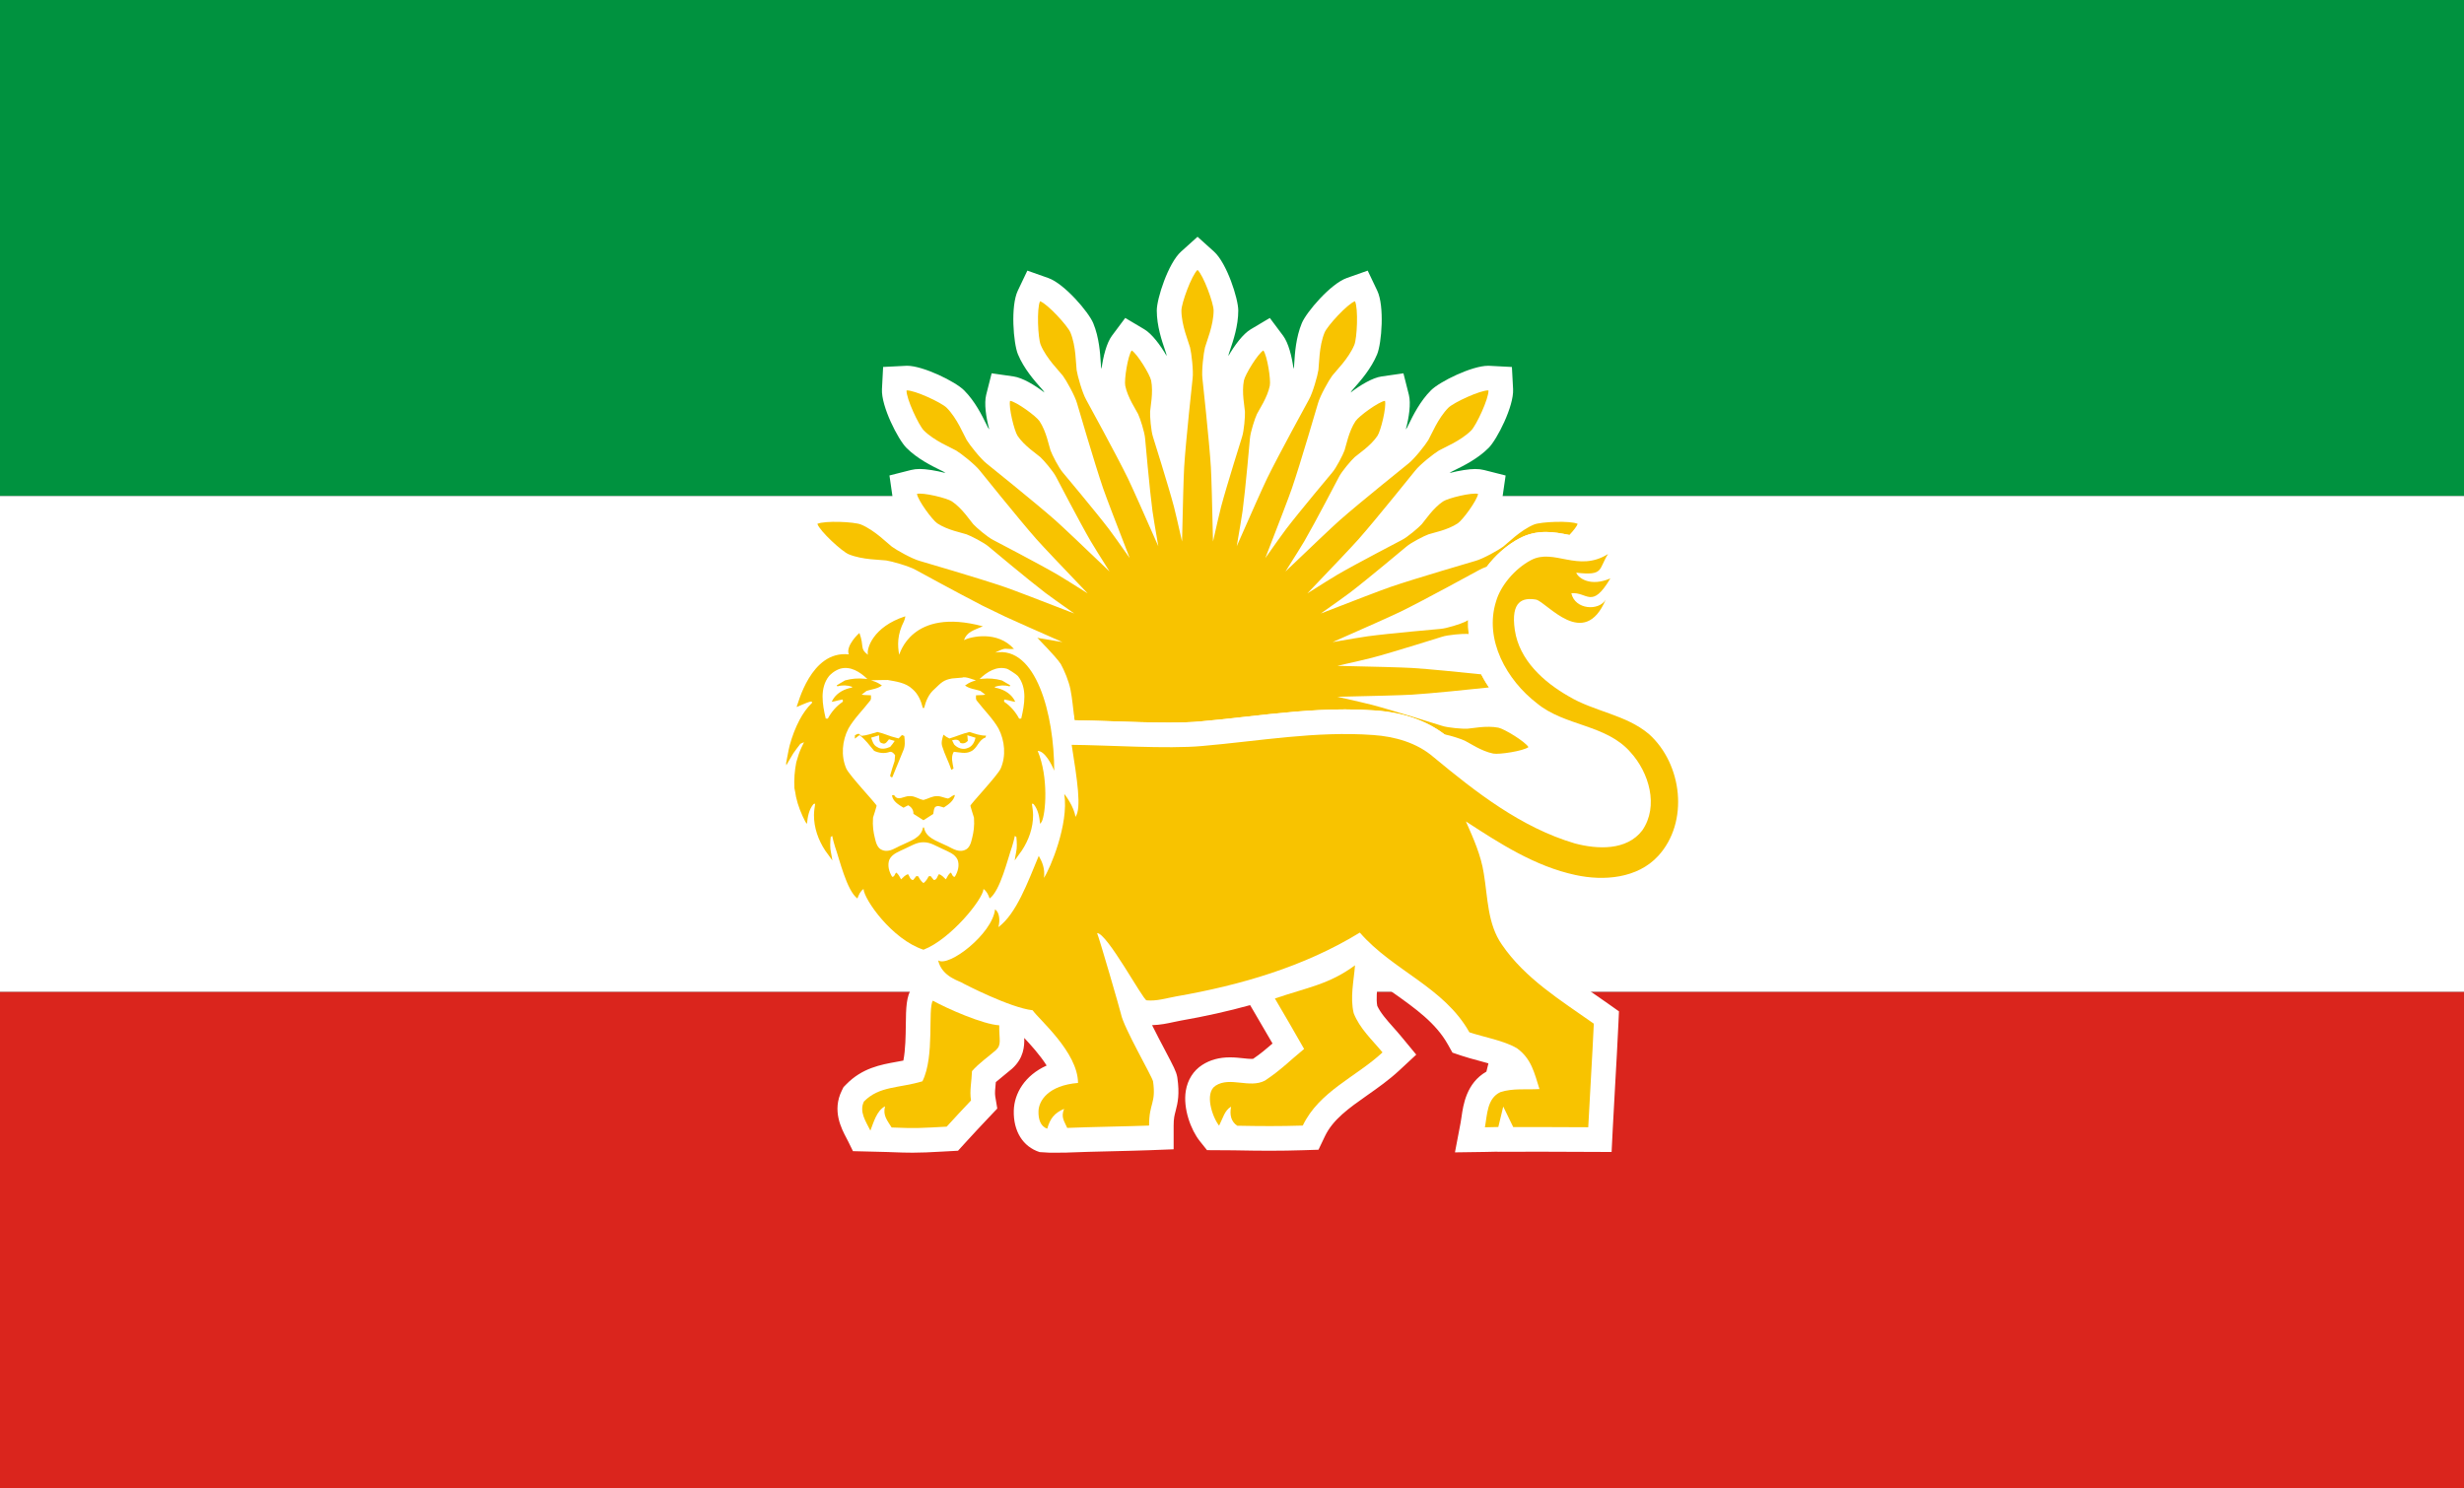
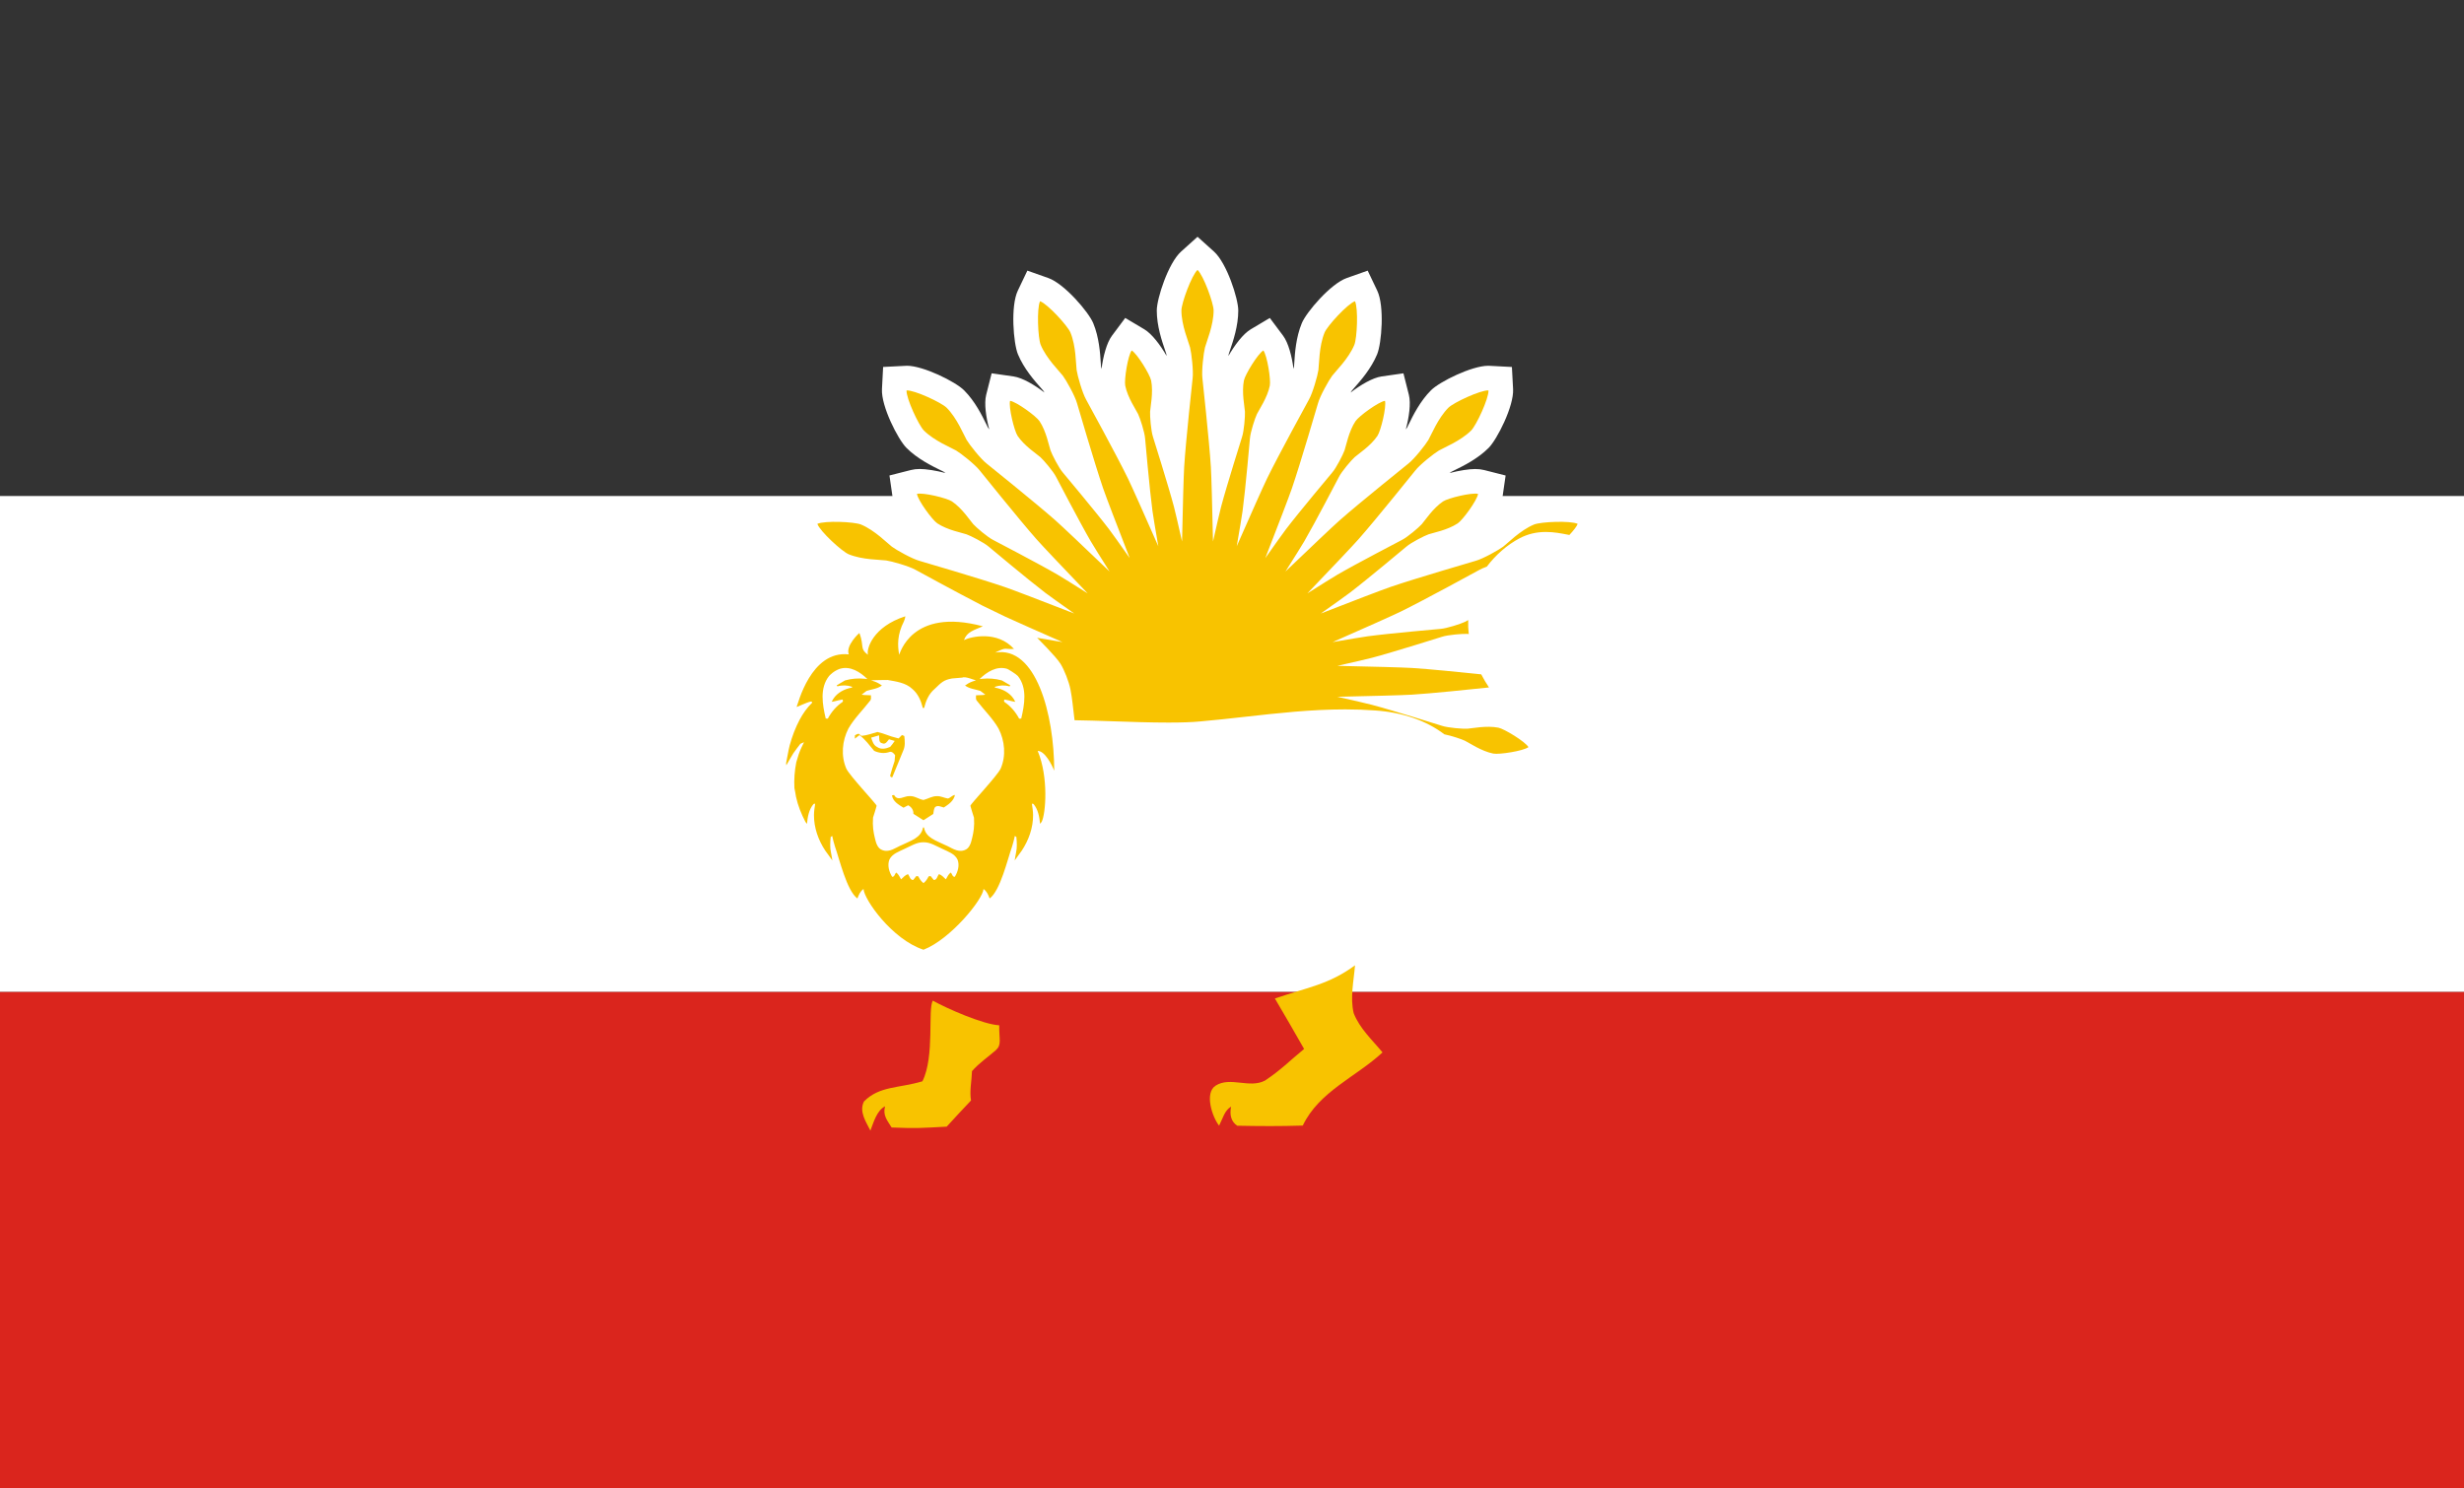
<svg xmlns="http://www.w3.org/2000/svg" version="1.1" id="Layer_1" x="0px" y="0px" width="500px" height="302px" viewBox="0 0 500 302" enable-background="new 0 0 500 302" xml:space="preserve">
  <rect x="0" y="0" width="500" height="302" fill="#333333" stroke="none" />
-   <rect x="0" fill="#00923F" width="500" height="100.667" />
  <rect x="0" y="100.667" fill="#FFFFFF" width="500" height="100.667" />
  <rect x="0" y="201.334" fill="#DA251D" width="499.998" height="100.666" />
  <g id="_x30_TIHPI.tif_1_">
</g>
  <g>
    <g>
      <g>
        <path fill="#F8C300" d="M204.033,125.177c2.605,1.187,6.812,3.054,11.559,5.141c-2.059-0.355-3.825-0.655-5.144-0.871     l4.766,5.298l0.357,2.749c1.107,2.598,1.928,5.553,2.479,8.684c2.213,0.025,4.823,0.111,7.594,0.207     c3.844,0.131,7.818,0.266,11.45,0.266c2.665,0,4.757-0.072,6.396-0.225c3.067-0.266,6.193-0.615,9.218-0.953     c6.583-0.736,13.39-1.498,20.25-1.498c2.098,0,4.146,0.072,6.086,0.217c5.604,0.387,10.323,2.025,14.057,4.846     c1.426,0.283,3.485,0.971,4.162,1.299c0.82,0.395,3.338,2.127,5.751,2.606c1.193,0.236,6.092-0.52,7.146-1.309     c-0.674-1.133-4.907-3.707-6.102-3.947c-2.413-0.479-5.4,0.158-6.312,0.211c-0.911,0.053-3.931-0.182-5.146-0.59     c0,0-10.051-3.166-14.17-4.25c-1.005-0.266-3.633-0.873-7.049-1.641c7.2-0.156,13.295-0.318,15.133-0.432     c3.81-0.233,11.707-1.048,15.634-1.464c-0.568-0.856-1.102-1.74-1.573-2.657c-4.194-0.438-10.709-1.091-14.061-1.297     c-1.838-0.113-7.934-0.275-15.135-0.432c3.416-0.768,6.046-1.375,7.051-1.641c4.119-1.086,14.168-4.252,14.168-4.252     c1.219-0.408,4.236-0.641,5.146-0.588c0.079,0.004,0.19,0.018,0.3,0.03c-0.104-0.937-0.145-1.884-0.115-2.839     c-0.271,0.158-0.511,0.295-0.67,0.371c-0.821,0.396-3.698,1.336-4.979,1.424c0,0-10.495,0.922-14.718,1.496     c-1.029,0.139-3.691,0.584-7.144,1.182c6.594-2.9,12.164-5.383,13.817-6.191c4.671-2.277,15.938-8.453,15.938-8.453     c0.375-0.216,0.921-0.447,1.534-0.674c1.779-2.354,4.114-4.417,6.646-5.751c1.643-0.864,3.393-1.284,5.354-1.284     c1.619,0,3.122,0.293,4.447,0.552c0.104,0.021,0.202,0.038,0.306,0.058c0.836-0.891,1.498-1.728,1.684-2.254     c-1.449-0.691-7.488-0.432-8.858,0.135c-2.771,1.146-5.371,3.82-6.259,4.49c-0.889,0.67-4.104,2.477-5.616,2.887     c0,0-12.334,3.6-17.248,5.289c-1.741,0.6-7.436,2.783-14.146,5.395c2.861-2.018,5.06-3.586,5.886-4.215     c3.392-2.578,11.466-9.348,11.466-9.348c0.967-0.844,3.665-2.215,4.525-2.516c0.859-0.299,3.867-0.855,5.912-2.221     c1.012-0.676,3.938-4.674,4.127-5.98c-1.277-0.324-6.092,0.85-7.104,1.527c-2.045,1.365-3.709,3.93-4.314,4.611     c-0.606,0.68-2.906,2.646-4.057,3.219c0,0-9.343,4.869-13.024,7.014c-0.896,0.523-3.188,1.953-6.146,3.826     c4.98-5.203,9.178-9.629,10.396-11.008c3.443-3.893,11.488-13.91,11.488-13.91c0.957-1.24,3.858-3.52,4.817-4.084     c0.957-0.564,4.421-1.943,6.544-4.064c1.047-1.049,3.598-6.529,3.512-8.135c-1.605-0.084-7.084,2.465-8.135,3.514     c-2.119,2.121-3.5,5.586-4.062,6.543c-0.563,0.959-2.846,3.859-4.086,4.816c0,0-10.016,8.047-13.908,11.488     c-1.38,1.221-5.807,5.418-11.01,10.4c1.873-2.961,3.305-5.252,3.828-6.148c2.145-3.682,7.014-13.025,7.014-13.025     c0.57-1.148,2.539-3.447,3.221-4.055c0.681-0.605,3.245-2.27,4.611-4.314c0.676-1.014,1.85-5.826,1.525-7.104     c-1.307,0.188-5.306,3.115-5.981,4.127c-1.366,2.043-1.921,5.051-2.22,5.912c-0.303,0.861-1.672,3.559-2.516,4.525     c0,0-6.77,8.074-9.349,11.465c-0.631,0.828-2.199,3.027-4.219,5.891c2.613-6.715,4.797-12.412,5.396-14.152     c1.691-4.914,5.289-17.248,5.289-17.248c0.412-1.512,2.22-4.729,2.89-5.615c0.67-0.889,3.342-3.488,4.489-6.26     c0.566-1.371,0.824-7.41,0.134-8.859c-1.517,0.535-5.604,4.988-6.172,6.359c-1.146,2.77-1.097,6.5-1.25,7.6     c-0.154,1.102-1.15,4.654-1.931,6.014c0,0-6.176,11.268-8.455,15.936c-0.807,1.654-3.291,7.227-6.19,13.822     c0.598-3.451,1.043-6.115,1.184-7.146c0.574-4.221,1.494-14.717,1.494-14.717c0.09-1.281,1.027-4.158,1.426-4.979     c0.396-0.82,2.129-3.34,2.609-5.752c0.236-1.193-0.521-6.092-1.312-7.146c-1.133,0.674-3.709,4.908-3.946,6.102     c-0.478,2.412,0.157,5.402,0.211,6.311c0.053,0.912-0.183,3.93-0.59,5.146c0,0-3.164,10.051-4.25,14.17     c-0.266,1.004-0.872,3.635-1.642,7.051c-0.156-7.201-0.317-13.297-0.432-15.137c-0.318-5.186-1.713-17.957-1.713-17.957     c-0.199-1.555,0.237-5.219,0.518-6.295c0.28-1.076,1.752-4.502,1.752-7.5c0-1.484-2.071-7.162-3.266-8.236     c-1.195,1.074-3.269,6.752-3.269,8.236c0,2.998,1.476,6.424,1.754,7.5c0.278,1.076,0.718,4.74,0.518,6.295     c0,0-1.395,12.771-1.712,17.957c-0.113,1.84-0.276,7.932-0.433,15.131c-0.769-3.414-1.376-6.041-1.641-7.045     c-1.086-4.119-4.251-14.17-4.251-14.17c-0.408-1.217-0.642-4.234-0.59-5.146c0.052-0.908,0.688-3.898,0.21-6.311     c-0.238-1.193-2.812-5.428-3.945-6.102c-0.789,1.057-1.547,5.955-1.311,7.146c0.479,2.412,2.215,4.932,2.608,5.752     c0.398,0.82,1.336,3.697,1.424,4.979c0,0,0.924,10.496,1.496,14.717c0.14,1.031,0.584,3.693,1.183,7.145     c-2.9-6.594-5.383-12.164-6.191-13.82c-2.276-4.668-8.455-15.936-8.455-15.936c-0.776-1.359-1.774-4.912-1.93-6.014     c-0.154-1.1-0.104-4.828-1.252-7.6c-0.566-1.371-4.652-5.824-6.17-6.359c-0.691,1.449-0.435,7.488,0.135,8.859     c1.147,2.771,3.82,5.373,4.49,6.258c0.67,0.889,2.477,4.105,2.887,5.617c0,0,3.601,12.334,5.289,17.248     c0.6,1.742,2.781,7.436,5.393,14.146c-2.016-2.861-3.584-5.057-4.213-5.885c-2.578-3.391-9.348-11.465-9.348-11.465     c-0.844-0.969-2.215-3.664-2.516-4.527c-0.301-0.859-0.855-3.867-2.224-5.91c-0.675-1.012-4.674-3.939-5.979-4.127     c-0.324,1.277,0.849,6.09,1.524,7.104c1.366,2.045,3.933,3.709,4.612,4.314c0.68,0.607,2.647,2.906,3.22,4.055     c0,0,4.868,9.344,7.014,13.025c0.523,0.898,1.951,3.186,3.822,6.143c-5.199-4.98-9.625-9.174-11.004-10.395     c-3.893-3.441-13.91-11.488-13.91-11.488c-1.238-0.957-3.52-3.857-4.086-4.816c-0.562-0.957-1.94-4.422-4.062-6.541     c-1.049-1.049-6.529-3.6-8.135-3.516c-0.084,1.605,2.467,7.086,3.516,8.135c2.121,2.121,5.584,3.5,6.541,4.062     c0.959,0.566,3.859,2.846,4.818,4.086c0,0,8.047,10.018,11.485,13.91c1.222,1.379,5.415,5.803,10.396,11.004     c-2.959-1.871-5.247-3.299-6.146-3.822c-3.68-2.146-13.023-7.014-13.023-7.014c-1.148-0.572-3.447-2.539-4.056-3.219     c-0.605-0.682-2.27-3.246-4.313-4.611c-1.013-0.678-5.826-1.852-7.104-1.527c0.188,1.307,3.116,5.305,4.13,5.98     c2.044,1.365,5.05,1.922,5.91,2.221c0.86,0.301,3.56,1.672,4.527,2.516c0,0,8.073,6.768,11.463,9.348     c0.827,0.629,3.023,2.197,5.884,4.213c-6.712-2.611-12.404-4.793-14.146-5.391c-4.912-1.691-17.246-5.291-17.246-5.291     c-1.51-0.41-4.729-2.217-5.617-2.887c-0.885-0.67-3.486-3.344-6.258-4.49c-1.371-0.566-7.41-0.826-8.859-0.135     c0.535,1.518,4.988,5.604,6.361,6.17c2.77,1.148,6.498,1.098,7.598,1.252c1.103,0.154,4.654,1.152,6.015,1.93     c0,0,8.213,4.501,13.52,7.236c0.452,0.123,0.907,0.247,1.369,0.371L204.033,125.177z" />
        <path fill="#FFFFFF" d="M303.633,157.986c-0.597,0-1.116-0.045-1.59-0.139c-2.68-0.533-5.058-1.912-6.479-2.736     c-0.206-0.119-0.377-0.221-0.508-0.289c-0.365-0.162-1.949-0.688-2.929-0.881l-1.125-0.226l-0.915-0.69     c-2.96-2.234-6.791-3.529-11.387-3.846c-1.84-0.137-3.764-0.205-5.742-0.205c-6.578,0-13.241,0.746-19.686,1.467     c-3.087,0.344-6.232,0.695-9.352,0.967c-1.756,0.162-3.998,0.242-6.827,0.242c-3.732,0-7.742-0.137-11.62-0.271     c-2.96-0.102-5.39-0.18-7.48-0.203l-4.146-0.049l-0.721-4.082c-0.507-2.873-1.232-5.428-2.155-7.592l-0.27-0.633l-0.246-1.889     l-5.11-5.682c-1.328-0.593-2.464-1.104-3.385-1.523l-0.418-0.215l-2.744-1.575l-1.262-0.343l-0.47-0.241     c-5.302-2.733-13.294-7.111-13.632-7.296c-0.805-0.437-3.521-1.239-4.314-1.364c-0.152-0.018-0.414-0.03-0.729-0.051     c-1.934-0.122-5.171-0.327-8.078-1.533c-2.226-0.918-7.999-5.829-9.162-9.125l-1.494-4.24l4.058-1.936     c0.882-0.42,2.334-0.903,5.771-0.903c1.474,0,5.119,0.091,7.149,0.93c2.918,1.207,5.355,3.357,6.812,4.642     c0.235,0.208,0.429,0.382,0.571,0.496c0.092,0.066,0.225,0.152,0.386,0.252c-1.542-1.999-3.013-4.476-3.271-6.273l-0.642-4.454     l4.36-1.106c0.555-0.141,1.147-0.209,1.813-0.209c1.219,0,3.262,0.311,5.203,0.818c-0.158-0.114-0.294-0.207-0.396-0.27     c-0.126-0.068-0.361-0.18-0.645-0.319c-1.741-0.853-4.654-2.28-6.882-4.508c-1.707-1.706-5.155-8.447-4.974-11.931l0.235-4.497     l4.839-0.244c3.275,0,9.804,3.196,11.589,4.982c2.228,2.225,3.655,5.14,4.509,6.881c0.14,0.283,0.25,0.519,0.34,0.681     c0.061,0.097,0.15,0.229,0.264,0.384c-0.659-2.435-1.07-5.282-0.624-7.041l1.105-4.358l4.451,0.64     c1.798,0.259,4.273,1.728,6.271,3.269c-0.107-0.174-0.2-0.316-0.272-0.416c-0.089-0.11-0.264-0.303-0.471-0.538     c-1.284-1.456-3.435-3.893-4.642-6.808c-0.923-2.228-1.529-9.775-0.026-12.925l1.936-4.059l4.24,1.496     c3.294,1.161,8.206,6.933,9.128,9.165c1.203,2.903,1.408,6.141,1.53,8.074c0.021,0.315,0.033,0.577,0.055,0.762     c0.02,0.113,0.052,0.27,0.096,0.457c0.323-2.502,1.034-5.291,2.12-6.744l2.693-3.607l3.869,2.302     c1.558,0.927,3.278,3.229,4.536,5.414c-0.032-0.199-0.063-0.366-0.094-0.485c-0.041-0.143-0.129-0.39-0.23-0.688     c-0.628-1.835-1.68-4.905-1.68-8.053c0-2.414,2.329-9.621,4.925-11.954l3.345-3.01l3.345,3.012     c2.592,2.333,4.92,9.539,4.92,11.952c0,3.147-1.05,6.218-1.677,8.053c-0.103,0.299-0.19,0.545-0.241,0.724     c-0.025,0.111-0.056,0.267-0.086,0.455c1.257-2.188,2.98-4.492,4.54-5.419l3.865-2.3l2.694,3.602     c1.085,1.45,1.796,4.236,2.12,6.736c0.047-0.193,0.08-0.357,0.1-0.477c0.018-0.153,0.03-0.415,0.051-0.731     c0.122-1.935,0.327-5.171,1.529-8.076c0.926-2.233,5.838-8,9.127-9.162l4.241-1.497l1.937,4.06     c1.5,3.145,0.896,10.69-0.023,12.921c-1.206,2.912-3.351,5.345-4.631,6.799c-0.21,0.238-0.387,0.433-0.502,0.579     c-0.066,0.093-0.153,0.226-0.255,0.388c2-1.54,4.479-3.011,6.273-3.269l4.454-0.64l1.104,4.362     c0.443,1.755,0.033,4.597-0.623,7.028c0.118-0.163,0.213-0.302,0.276-0.406c0.072-0.131,0.185-0.367,0.323-0.65     c0.854-1.741,2.28-4.654,4.506-6.881c1.792-1.789,8.316-4.981,11.591-4.981l0.342,0.009l4.492,0.235l0.24,4.49     c0.186,3.479-3.26,10.226-4.966,11.935c-2.229,2.228-5.139,3.654-6.876,4.507c-0.285,0.14-0.522,0.252-0.687,0.344     c-0.094,0.058-0.22,0.143-0.367,0.249c1.94-0.507,3.984-0.818,5.204-0.818c0.666,0,1.26,0.068,1.814,0.209l4.363,1.108     l-0.646,4.456c-0.26,1.795-1.727,4.266-3.265,6.262c0.171-0.105,0.312-0.198,0.41-0.27c0.115-0.093,0.31-0.268,0.547-0.477     c1.454-1.283,3.891-3.43,6.801-4.635c2.033-0.84,5.68-0.931,7.151-0.931c3.438,0,4.892,0.483,5.772,0.903l4.057,1.936     l-1.494,4.239c-0.422,1.196-1.271,2.434-2.754,4.014l-1.881,2.004l-3.041-0.579c-1.143-0.223-2.339-0.456-3.477-0.456     c-1.146,0-2.106,0.226-3.024,0.708c-1.826,0.963-3.598,2.506-4.986,4.343l-0.884,1.167l-1.373,0.508     c-0.129,0.048-0.238,0.09-0.333,0.127l-0.183,6.177c-0.021,0.707,0.008,1.428,0.087,2.142l0.442,4.001l0.322,0.034l1.238,2.401     c0.361,0.7,0.784,1.414,1.294,2.181l4.567,6.871l-2.952,0.312c2.468,1.266,5.445,3.32,6.528,5.143l2.295,3.865l-3.6,2.693     C310.563,157.578,304.683,157.986,303.633,157.986z M222.101,141.266c1.147,0.034,2.379,0.075,3.716,0.121     c2.18,0.074,4.401,0.15,6.573,0.201l4.977-2.189l-7.077-0.153l3.312-0.744l-13.139-2.269     C221.089,137.796,221.636,139.479,222.101,141.266z" />
      </g>
    </g>
    <g>
      <path fill="#F8C300" d="M204.033,125.177c2.605,1.187,6.812,3.054,11.559,5.141c-2.059-0.355-3.825-0.655-5.144-0.871    c0,0,3.829,3.783,4.766,5.298c0.743,1.202,1.689,3.562,2.011,5.209c0.386,1.979,0.479,3.478,0.826,6.224    c2.213,0.025,4.823,0.111,7.594,0.207c3.844,0.131,7.818,0.266,11.45,0.266c2.665,0,4.757-0.072,6.396-0.225    c3.067-0.266,6.193-0.615,9.218-0.953c6.583-0.736,13.39-1.498,20.25-1.498c2.098,0,4.146,0.072,6.086,0.217    c5.604,0.387,10.323,2.025,14.057,4.846c1.426,0.283,3.485,0.971,4.162,1.299c0.82,0.395,3.338,2.127,5.751,2.606    c1.193,0.236,6.092-0.52,7.146-1.309c-0.674-1.133-4.907-3.707-6.102-3.947c-2.413-0.479-5.4,0.158-6.312,0.211    c-0.911,0.053-3.931-0.182-5.146-0.59c0,0-10.051-3.166-14.17-4.25c-1.005-0.266-3.633-0.873-7.049-1.641    c7.2-0.156,13.295-0.318,15.133-0.432c3.81-0.233,11.707-1.048,15.634-1.464c-0.568-0.856-1.102-1.74-1.573-2.657    c-4.194-0.438-10.709-1.091-14.061-1.297c-1.838-0.113-7.934-0.275-15.135-0.432c3.416-0.768,6.046-1.375,7.051-1.641    c4.119-1.086,14.168-4.252,14.168-4.252c1.219-0.408,4.236-0.641,5.146-0.588c0.079,0.004,0.19,0.018,0.3,0.03    c-0.104-0.937-0.145-1.884-0.115-2.839c-0.271,0.158-0.511,0.295-0.67,0.371c-0.821,0.396-3.698,1.336-4.979,1.424    c0,0-10.495,0.922-14.718,1.496c-1.029,0.139-3.691,0.584-7.144,1.182c6.594-2.9,12.164-5.383,13.817-6.191    c4.671-2.277,15.938-8.453,15.938-8.453c0.375-0.216,0.921-0.447,1.534-0.674c1.779-2.354,4.114-4.417,6.646-5.751    c1.643-0.864,3.393-1.284,5.354-1.284c1.619,0,3.122,0.293,4.447,0.552c0.104,0.021,0.202,0.038,0.306,0.058    c0.836-0.891,1.498-1.728,1.684-2.254c-1.449-0.691-7.488-0.432-8.858,0.135c-2.771,1.146-5.371,3.82-6.259,4.49    c-0.889,0.67-4.104,2.477-5.616,2.887c0,0-12.334,3.6-17.248,5.289c-1.741,0.6-7.436,2.783-14.146,5.395    c2.861-2.018,5.06-3.586,5.886-4.215c3.392-2.578,11.466-9.348,11.466-9.348c0.967-0.844,3.665-2.215,4.525-2.516    c0.859-0.299,3.867-0.855,5.912-2.221c1.012-0.676,3.938-4.674,4.127-5.98c-1.277-0.324-6.092,0.85-7.104,1.527    c-2.045,1.365-3.709,3.93-4.314,4.611c-0.606,0.68-2.906,2.646-4.057,3.219c0,0-9.343,4.869-13.024,7.014    c-0.896,0.523-3.188,1.953-6.146,3.826c4.98-5.203,9.178-9.629,10.396-11.008c3.443-3.893,11.488-13.91,11.488-13.91    c0.957-1.24,3.858-3.52,4.817-4.084c0.957-0.564,4.421-1.943,6.544-4.064c1.047-1.049,3.598-6.529,3.512-8.135    c-1.605-0.084-7.084,2.465-8.135,3.514c-2.119,2.121-3.5,5.586-4.062,6.543c-0.563,0.959-2.846,3.859-4.086,4.816    c0,0-10.016,8.047-13.908,11.488c-1.38,1.221-5.807,5.418-11.01,10.4c1.873-2.961,3.305-5.252,3.828-6.148    c2.145-3.682,7.014-13.025,7.014-13.025c0.57-1.148,2.539-3.447,3.221-4.055c0.681-0.605,3.245-2.27,4.611-4.314    c0.676-1.014,1.85-5.826,1.525-7.104c-1.307,0.188-5.306,3.115-5.981,4.127c-1.366,2.043-1.921,5.051-2.22,5.912    c-0.303,0.861-1.672,3.559-2.516,4.525c0,0-6.77,8.074-9.349,11.465c-0.631,0.828-2.199,3.027-4.219,5.891    c2.613-6.715,4.797-12.412,5.396-14.152c1.691-4.914,5.289-17.248,5.289-17.248c0.412-1.512,2.22-4.729,2.89-5.615    c0.67-0.889,3.342-3.488,4.489-6.26c0.566-1.371,0.824-7.41,0.134-8.859c-1.517,0.535-5.604,4.988-6.172,6.359    c-1.146,2.77-1.097,6.5-1.25,7.6c-0.154,1.102-1.15,4.654-1.931,6.014c0,0-6.176,11.268-8.455,15.936    c-0.807,1.654-3.291,7.227-6.19,13.822c0.598-3.451,1.043-6.115,1.184-7.146c0.574-4.221,1.494-14.717,1.494-14.717    c0.09-1.281,1.027-4.158,1.426-4.979c0.396-0.82,2.129-3.34,2.609-5.752c0.236-1.193-0.521-6.092-1.312-7.146    c-1.133,0.674-3.709,4.908-3.946,6.102c-0.478,2.412,0.157,5.402,0.211,6.311c0.053,0.912-0.183,3.93-0.59,5.146    c0,0-3.164,10.051-4.25,14.17c-0.266,1.004-0.872,3.635-1.642,7.051c-0.156-7.201-0.317-13.297-0.432-15.137    c-0.318-5.186-1.713-17.957-1.713-17.957c-0.199-1.555,0.237-5.219,0.518-6.295c0.28-1.076,1.752-4.502,1.752-7.5    c0-1.484-2.071-7.162-3.266-8.236c-1.195,1.074-3.269,6.752-3.269,8.236c0,2.998,1.476,6.424,1.754,7.5    c0.278,1.076,0.718,4.74,0.518,6.295c0,0-1.395,12.771-1.712,17.957c-0.113,1.84-0.276,7.932-0.433,15.131    c-0.769-3.414-1.376-6.041-1.641-7.045c-1.086-4.119-4.251-14.17-4.251-14.17c-0.408-1.217-0.642-4.234-0.59-5.146    c0.052-0.908,0.688-3.898,0.21-6.311c-0.238-1.193-2.812-5.428-3.945-6.102c-0.789,1.057-1.547,5.955-1.311,7.146    c0.479,2.412,2.215,4.932,2.608,5.752c0.398,0.82,1.336,3.697,1.424,4.979c0,0,0.924,10.496,1.496,14.717    c0.14,1.031,0.584,3.693,1.183,7.145c-2.9-6.594-5.383-12.164-6.191-13.82c-2.276-4.668-8.455-15.936-8.455-15.936    c-0.776-1.359-1.774-4.912-1.93-6.014c-0.154-1.1-0.104-4.828-1.252-7.6c-0.566-1.371-4.652-5.824-6.17-6.359    c-0.691,1.449-0.435,7.488,0.135,8.859c1.147,2.771,3.82,5.373,4.49,6.258c0.67,0.889,2.477,4.105,2.887,5.617    c0,0,3.601,12.334,5.289,17.248c0.6,1.742,2.781,7.436,5.393,14.146c-2.016-2.861-3.584-5.057-4.213-5.885    c-2.578-3.391-9.348-11.465-9.348-11.465c-0.844-0.969-2.215-3.664-2.516-4.527c-0.301-0.859-0.855-3.867-2.224-5.91    c-0.675-1.012-4.674-3.939-5.979-4.127c-0.324,1.277,0.849,6.09,1.524,7.104c1.366,2.045,3.933,3.709,4.612,4.314    c0.68,0.607,2.647,2.906,3.22,4.055c0,0,4.868,9.344,7.014,13.025c0.523,0.898,1.951,3.186,3.822,6.143    c-5.199-4.98-9.625-9.174-11.004-10.395c-3.893-3.441-13.91-11.488-13.91-11.488c-1.238-0.957-3.52-3.857-4.086-4.816    c-0.562-0.957-1.94-4.422-4.062-6.541c-1.049-1.049-6.529-3.6-8.135-3.516c-0.084,1.605,2.467,7.086,3.516,8.135    c2.121,2.121,5.584,3.5,6.541,4.062c0.959,0.566,3.859,2.846,4.818,4.086c0,0,8.047,10.018,11.485,13.91    c1.222,1.379,5.415,5.803,10.396,11.004c-2.959-1.871-5.247-3.299-6.146-3.822c-3.68-2.146-13.023-7.014-13.023-7.014    c-1.148-0.572-3.447-2.539-4.056-3.219c-0.605-0.682-2.27-3.246-4.313-4.611c-1.013-0.678-5.826-1.852-7.104-1.527    c0.188,1.307,3.116,5.305,4.13,5.98c2.044,1.365,5.05,1.922,5.91,2.221c0.86,0.301,3.56,1.672,4.527,2.516    c0,0,8.073,6.768,11.463,9.348c0.827,0.629,3.023,2.197,5.884,4.213c-6.712-2.611-12.404-4.793-14.146-5.391    c-4.912-1.691-17.246-5.291-17.246-5.291c-1.51-0.41-4.729-2.217-5.617-2.887c-0.885-0.67-3.486-3.344-6.258-4.49    c-1.371-0.566-7.41-0.826-8.859-0.135c0.535,1.518,4.988,5.604,6.361,6.17c2.77,1.148,6.498,1.098,7.598,1.252    c1.103,0.154,4.654,1.152,6.015,1.93c0,0,8.213,4.501,13.52,7.236C204.033,125.177,204.033,125.177,204.033,125.177z" />
    </g>
-     <path fill="#FFFFFF" d="M324.96,183.17C324.961,183.17,324.961,183.17,324.96,183.17c6.301,0,11.557-2.096,15.201-6.062   c3.733-4.067,5.632-9.582,5.341-15.522c-0.312-6.354-3.068-12.305-7.565-16.33l-0.108-0.096c-3.376-2.852-7.297-4.25-10.756-5.484   c-2.267-0.81-4.407-1.573-6.188-2.647l-0.1-0.059c-3.15-1.803-6.964-4.691-8.159-8.562c2.1,1.484,4.811,3.007,7.947,3.007   c3,0,7.146-1.348,9.864-7.768l-1.42-0.711c0.78-0.927,1.456-1.967,2.065-2.998l1.065-6.238l-1.062-3.25l-0.021-4.875l-7.412,2.633   c-0.811,0.508-1.55,0.725-2.472,0.725c-0.896,0-1.927-0.201-3.019-0.413c-1.326-0.259-2.829-0.552-4.448-0.552   c-1.962,0-3.712,0.42-5.354,1.284c-4.415,2.327-8.242,6.867-9.548,11.314c-3.229,10.247,2.666,20.472,9.977,26.099   c3.225,2.641,6.957,3.922,10.252,5.053c3.34,1.146,6.225,2.137,8.036,4.217l0.083,0.094c2.396,2.617,3.797,6.888,2.043,9.572   c-0.344,0.428-1.27,1.367-4.034,1.367c-1.272,0-2.747-0.211-4.27-0.611c-9.859-2.938-18.312-9.51-26.749-16.496   c-3.88-3.338-8.97-5.244-15.105-5.668c-1.94-0.145-3.988-0.217-6.086-0.217c-6.86,0-13.667,0.762-20.25,1.498   c-3.023,0.338-6.149,0.688-9.218,0.953c-1.64,0.152-3.73,0.225-6.396,0.225c-3.632,0-7.605-0.135-11.45-0.266   c-2.771-0.096-5.381-0.182-7.594-0.207c-0.553-3.131-1.372-6.086-2.479-8.684l-0.049-1.42l-0.311-1.329l-5.748-6.39   c-0.037-0.041-0.074-0.081-0.11-0.121l-3.258-1.587c0,0-3.856-1.666-5.368-2.366c-4.156-1.926-8.402-3.418-11.853-2.668l0.178-3.52   l-6.896,2.229c-2.483,0.802-4.494,1.903-6.088,3.16h-1.676c-0.896,0-2.995,0-5.599,3.827c-0.203,0.298-0.385,0.592-0.546,0.88   c-2.562,0.707-5.572,2.468-8.143,6.507l-0.597,1.128l-0.71,1.216c-0.637,1.303-1.231,2.783-1.767,4.464l-1.246,2.367l1.176,1.664   c-0.61,1.391-1.138,2.898-1.583,4.533c-0.213,0.846-0.357,1.635-0.498,2.396c-0.081,0.44-0.161,0.886-0.257,1.324l-0.159,0.729   l1.931,9.393l1.708,3.352c0.266,0.604,0.559,1.217,0.879,1.838l0.22,0.422l0.361,0.461c0.12,0.152,0.265,0.334,0.351,0.438   l1.812,2.16c0.432,0.957,0.947,1.896,1.548,2.806l0.062,0.092c0.25,0.358,0.511,0.713,0.771,1.065   c0.222,0.295,0.441,0.593,0.648,0.896l2.606,3.845c0.863,1.991,1.873,3.623,3.236,4.772l2.482,2.83l3.015,1.982   c2.746,2.896,6.189,5.475,9.745,6.635l0.133,0.043c0.117,0.295,0.244,0.574,0.382,0.844l-1.282,2.019   c-1.189,1.868-1.219,4.139-1.261,7.571c-0.025,2.129-0.062,5.066-0.495,7.267c-0.444,0.088-0.895,0.168-1.354,0.25   c-3.276,0.59-6.991,1.258-10.233,4.569l-0.559,0.57l-0.354,0.717c-1.996,4.051-0.08,7.674,0.947,9.621   c0.125,0.236,0.249,0.469,0.361,0.697l0.965,1.959l7.174,0.18l0.45,0.021c1.924,0.078,3.266,0.112,4.487,0.112c0,0,0,0,0.001,0   c1.878,0,3.353-0.079,5.795-0.213l3.41-0.184l1.382-1.518c1.521-1.672,3.159-3.434,4.87-5.238l1.713-1.807l-0.41-2.457   c-0.107-0.646-0.019-1.547,0.087-2.59c0.011-0.105,0.021-0.211,0.032-0.318c0.472-0.414,0.992-0.832,1.527-1.264   c0.586-0.469,1.167-0.938,1.729-1.426l0.083-0.074c2.306-2.094,2.484-4.498,2.426-6.201c1.238,1.322,3.219,3.484,4.544,5.602   c-4.455,2.006-6.577,5.676-6.666,9.152c-0.106,4.178,1.854,7.324,5.244,8.416l2.108,0.125l3.232-0.018l0.461-0.021   c2.229-0.098,5.669-0.18,8.995-0.262c2.859-0.068,5.646-0.137,7.587-0.211l4.811-0.185v-4.812c0-1.443,0.164-2.062,0.391-2.916   c0.473-1.777,0.827-3.512,0.37-6.744l-0.049-0.285c-0.214-1.061-0.659-1.932-2.512-5.447c-0.659-1.25-1.712-3.244-2.575-4.99   c1.646-0.039,3.112-0.354,4.416-0.637c0.447-0.098,0.896-0.195,1.324-0.271c5.021-0.875,9.723-1.93,14.153-3.155l0.701,1.192   c1.174,1.994,2.488,4.238,3.847,6.595c-1.291,1.122-2.418,2.073-3.934,3.106c-0.07,0.008-0.187,0.019-0.359,0.019   c-0.453,0-1.037-0.062-1.653-0.13c-0.806-0.086-1.718-0.184-2.688-0.184c-2.181,0-4.023,0.504-5.64,1.545   c-1.775,1.144-2.956,3.004-3.322,5.24c-0.588,3.582,1.021,7.93,2.831,10.201l1.472,1.846l5.513,0.035l0.511,0.01   c2.409,0.047,4.566,0.076,6.723,0.076c0.001,0,0.001,0,0.002,0c2.322,0,4.492-0.035,6.829-0.109l3.041-0.096l1.312-2.746   c1.631-3.412,4.857-5.686,8.596-8.316c2.165-1.522,4.404-3.1,6.477-5.024l3.455-3.211l-3.005-3.637   c-0.538-0.652-1.104-1.291-1.674-1.933c-1.328-1.496-2.588-2.916-3.235-4.34c-0.247-1.396-0.062-3.096,0.148-4.891   c1.066,0.791,2.139,1.561,3.201,2.316c4.392,3.117,8.539,6.062,10.973,10.399l0.941,1.677l1.821,0.614   c1.095,0.367,2.274,0.687,3.417,0.992c0.674,0.18,1.378,0.368,2.062,0.569l-0.413,1.677c-4.06,2.323-4.696,6.747-5.046,9.184   c-0.06,0.406-0.114,0.806-0.187,1.183l-1.147,6.022l6.131-0.088c0.621-0.008,1.793-0.033,2.537-0.054l0.013,0.027l3.148-0.012   c4.218-0.02,8.429,0,12.64,0.018l7.317,0.029l0.238-4.768c0.153-3.066,0.327-6.131,0.502-9.195   c0.225-3.947,0.448-7.895,0.63-11.846l0.124-2.732l-2.233-1.58c-0.959-0.678-1.93-1.35-2.904-2.022   c-5.646-3.908-10.979-7.601-14.528-12.794c-1.547-2.206-1.93-5.352-2.333-8.684c-0.095-0.77-0.189-1.555-0.299-2.328   c3.841,1.986,7.944,3.664,12.365,4.615C320.733,182.934,322.87,183.17,324.96,183.17z" />
    <g>
-       <path fill="#F8C300" d="M193.049,156.246c0.108-0.068,0.33-0.207,0.442-0.279c-0.188-1.111-0.598-2.342,0.056-3.391    c1.141,0.1,2.396,0.49,3.475-0.082c1.309-0.586,1.536-2.346,2.944-2.799c0.036-0.098,0.104-0.297,0.137-0.393    c-1.171,0.016-2.266-0.387-3.359-0.742c-1.398,0.307-2.717,0.926-4.092,1.32c-0.206-0.115-0.412-0.223-0.615-0.334    c-0.146-0.109-0.44-0.328-0.586-0.439c-0.238,0.771-0.523,1.588-0.244,2.395C191.694,153.129,192.526,154.629,193.049,156.246z     M194.848,150.748c0.575,0.277,1.137,0.066,1.547-0.379c-0.024-0.285-0.074-0.863-0.099-1.146    c0.556,0.156,1.111,0.326,1.662,0.508c-0.2,0.881-0.673,1.791-1.589,2.085c-0.965,0.425-2.078,0.025-2.757-0.727    c-0.143-0.277-0.278-0.559-0.414-0.834C193.844,150.1,194.574,149.957,194.848,150.748z" />
      <path fill="#F8C300" d="M180.379,152.658c0.55-0.248,0.979,0.193,1.257,0.621c-0.022,0.398-0.056,0.797-0.105,1.193    c-0.33,0.977-0.638,1.957-0.904,2.955c0.055,0.229,0.199,0.342,0.438,0.327c0.739-1.801,1.47-3.603,2.215-5.397    c0.44-0.943,0.332-1.986,0.221-2.982c-0.118-0.051-0.354-0.145-0.475-0.197c-0.17,0.176-0.506,0.521-0.678,0.691    c-0.125-0.029-0.373-0.1-0.497-0.129c-1.302-0.285-2.499-0.908-3.797-1.18c-1.07,0.307-2.127,0.689-3.247,0.793    c-0.143-0.111-0.428-0.332-0.57-0.438c-0.268,0.049-0.52,0.156-0.753,0.326c-0.006,0.172-0.016,0.51-0.019,0.674    c0.326-0.227,0.631-0.477,0.946-0.721c1.179,0.889,2.031,2.08,2.973,3.195C178.324,152.824,179.373,152.975,180.379,152.658z     M178.007,151.615c-0.759-0.35-0.985-1.186-1.233-1.904c0.535-0.156,1.074-0.312,1.614-0.469c0.06,0.549-0.135,1.486,0.634,1.607    c0.654,0.32,1.027-0.389,1.37-0.803c0.389,0.104,0.778,0.207,1.164,0.33c-0.288,0.412-0.573,0.834-0.919,1.207    C179.815,151.953,178.801,152.178,178.007,151.615z" />
      <path fill="#F8C300" d="M181.43,161.354c-0.109,0.021-0.324,0.058-0.432,0.07c0.194,1.254,1.36,1.902,2.34,2.506    c0.313-0.164,0.633-0.328,0.949-0.494c0.685,0.359,1.092,0.963,1.069,1.746c0.67,0.445,1.349,0.871,2.033,1.291    c0.655-0.44,1.325-0.859,1.99-1.277c0.098-0.448,0.088-0.944,0.336-1.344c0.522-0.518,1.221-0.108,1.805,0.039    c0.967-0.625,2.005-1.328,2.262-2.543c-0.563,0.047-0.891,0.566-1.408,0.717c-0.743-0.102-1.436-0.506-2.204-0.479    c-0.989-0.039-1.842,0.537-2.773,0.776c-0.971-0.151-1.805-0.86-2.826-0.784C183.481,161.506,182.173,162.729,181.43,161.354z" />
      <path fill="#F8C300" d="M187.399,192.752c5.445-2.09,12.062-10.207,12.179-12.326c0.659,0.461,0.979,1.195,1.239,1.93    c2.181-1.604,3.65-8.028,4.558-10.549c0.229-0.705,0.395-1.428,0.558-2.146c0.077,0.051,0.229,0.155,0.309,0.202    c0.105,1.07,0.174,2.158-0.068,3.216c-0.094,0.519-0.201,1.032-0.271,1.555c0.461-0.682,0.979-1.325,1.446-2.004    c1.406-2.129,2.302-4.646,2.285-7.215c-0.006-0.776-0.129-1.541-0.246-2.304c0.082,0.017,0.246,0.045,0.327,0.062    c0.952,1.125,1.202,2.611,1.339,4.031c0.081-0.098,0.24-0.303,0.32-0.406c0.828-1.602,1.436-9.043-0.805-14.398    c1.448,0.002,2.879,2.8,3.353,4.019c0-11.404-3.694-25.393-11.979-23.975c2.463-1.229,1.79-0.592,3.809-0.744    c-3.357-3.732-8.666-2.518-10.15-1.791c0.639-1.678,1.869-1.941,3.834-2.799c-14.59-3.922-16.887,5.793-16.977,5.779    c-0.334-1.871-0.433-4.047,0.979-6.812c0.125-0.32,0.244-0.648,0.262-0.996c-6.612,2.137-7.902,6.629-7.577,7.812    c-1.722-1.277-0.703-1.613-1.722-4.41c-0.084-0.02-2.852,2.586-2.164,4.328c-7.725-0.855-10.34,10.204-10.59,10.678    c0.04,0.057,1.91-0.91,2.938-1.121c0.056,0.035,0.165,0.1,0.221,0.135c-0.006,0.037-0.02,0.111-0.028,0.15    c-1.029,0.988-1.848,2.178-2.522,3.432c-0.875,1.65-1.526,3.406-2.019,5.207c-0.297,1.179-0.46,2.379-0.719,3.563l0.038,0.469    c0.491-0.803,0.914-1.645,1.424-2.438c0.453-0.658,0.945-1.291,1.435-1.928c0.246-0.107,0.487-0.215,0.735-0.318    c-0.178,0.371-0.36,0.74-0.539,1.119c-0.395,0.844-0.693,1.73-0.936,2.635c-0.025,0.084-0.076,0.267-0.103,0.354    c-0.336,1.713-0.463,3.459-0.373,5.203c0.133,0.598,0.238,1.19,0.331,1.795c0.389,1.767,1.069,3.45,1.899,5.053    c0.08,0.103,0.238,0.31,0.32,0.406c0.137-1.42,0.386-2.91,1.338-4.031c0.082-0.019,0.246-0.047,0.328-0.062    c-0.118,0.762-0.241,1.529-0.246,2.303c-0.019,2.566,0.878,5.086,2.284,7.215c0.47,0.678,0.986,1.324,1.447,2.004    c-0.068-0.521-0.178-1.037-0.271-1.555c-0.244-1.055-0.176-2.145-0.068-3.215c0.076-0.049,0.23-0.154,0.308-0.203    c0.162,0.719,0.332,1.441,0.559,2.146c0.904,2.518,2.377,8.944,4.557,10.549c0.259-0.734,0.578-1.469,1.239-1.931    C175.338,182.543,180.998,190.662,187.399,192.752z M193.752,177.955c-0.482,0.051-0.545-0.598-0.812-0.871    c-0.489,0.328-0.718,0.9-1.002,1.389c-0.438-0.393-0.824-0.895-1.42-1.049c-0.313,0.391-0.408,1.217-1.039,1.168    c-0.223-0.26-0.432-0.525-0.645-0.795c-0.101,0.021-0.302,0.057-0.402,0.074c-0.242,0.525-0.578,1.006-1.037,1.367    c-0.461-0.361-0.797-0.842-1.041-1.367c-0.099-0.021-0.303-0.055-0.4-0.074c-0.212,0.27-0.424,0.535-0.646,0.795    c-0.629,0.049-0.726-0.777-1.04-1.168c-0.596,0.156-0.979,0.656-1.42,1.049c-0.282-0.492-0.51-1.061-1.001-1.389    c-0.267,0.275-0.331,0.922-0.812,0.871c-0.634-1.027-1.002-2.338-0.556-3.504c0.588-1.191,1.939-1.615,3.051-2.158    c1.248-0.543,2.446-1.373,3.863-1.352c1.415-0.021,2.612,0.807,3.861,1.352c1.111,0.543,2.463,0.965,3.05,2.158    C194.754,175.619,194.385,176.928,193.752,177.955z M204.383,135.75c0.112,0.01,1.803,1.049,2.17,1.453    c1.952,2.455,1.337,5.825,0.676,8.641c-0.104,0-0.315,0.008-0.423,0.008c-0.716-1.342-1.713-2.525-2.978-3.375    c-0.026-0.055-0.076-0.154-0.102-0.209c0.022-0.07,0.065-0.221,0.087-0.297c0.557,0.096,1.101,0.223,1.646,0.371    c0.14,0.023,0.426,0.07,0.565,0.102c-0.104-0.197-0.213-0.389-0.315-0.586c-0.862-1.317-2.301-2.03-3.816-2.305l-0.016-0.156    c0.971-0.338,1.998-0.375,2.986-0.088c0.032-0.059,0.098-0.166,0.133-0.223c-0.562-0.332-1.119-0.656-1.683-0.986    c-1.307-0.373-2.676-0.471-4.026-0.334l-0.513,0.055C200.242,136.4,202.244,135.087,204.383,135.75z M167.983,145.848    c-0.105,0-0.316-0.006-0.423-0.006c-0.66-2.816-1.274-6.186,0.679-8.643c0.175-0.191,0.939-1.021,2.169-1.453    c2.139-0.66,4.141,0.65,5.606,2.07l-0.512-0.055c-1.352-0.139-2.722-0.041-4.027,0.334c-0.559,0.33-1.119,0.652-1.681,0.986    c0.036,0.057,0.101,0.164,0.132,0.221c0.988-0.285,2.018-0.25,2.987,0.088l-0.016,0.154c-1.516,0.279-2.955,0.992-3.815,2.309    c-0.105,0.197-0.212,0.391-0.316,0.584c0.141-0.027,0.427-0.074,0.566-0.1c0.545-0.148,1.089-0.277,1.645-0.371    c0.021,0.076,0.064,0.227,0.087,0.297c-0.023,0.055-0.074,0.156-0.101,0.209C169.694,143.324,168.699,144.51,167.983,145.848z     M171.738,156.002c-1.13-2.586-0.851-5.67,0.429-8.148c1.18-2.059,2.911-3.719,4.351-5.588c0.324-0.309,0.215-0.756,0.211-1.153    c-0.453-0.014-0.903-0.031-1.363-0.055c-0.131-0.02-0.395-0.053-0.522-0.07c0.332-0.256,0.668-0.512,1.002-0.766    c1.041-0.346,2.215-0.406,3.115-1.1c-0.439-0.314-0.908-0.592-1.416-0.779c-0.201-0.066-0.597-0.203-0.795-0.273    c0.374-0.037,3.359-0.066,3.359-0.066c1.749,0.312,3.685,0.549,5.029,1.83c1.171,0.979,1.772,2.426,2.13,3.87    c0.03-0.008,0.077-0.021,0.125-0.037c0.045,0.016,0.094,0.029,0.123,0.037c0.357-1.441,0.96-2.891,2.131-3.87    c1.347-1.281,1.781-1.826,3.533-2.135l2.053-0.174c0.703-0.314,2.431,0.508,2.806,0.545c-0.199,0.066-0.595,0.207-0.795,0.275    c-0.508,0.186-0.979,0.465-1.416,0.779c0.897,0.691,2.071,0.752,3.114,1.098c0.333,0.256,0.668,0.51,1.002,0.768    c-0.13,0.018-0.394,0.051-0.524,0.07c-0.458,0.021-0.91,0.039-1.363,0.053c-0.003,0.397-0.11,0.844,0.212,1.153    c1.44,1.869,3.171,3.533,4.352,5.588c1.283,2.482,1.563,5.562,0.432,8.148c-0.727,1.512-6.098,7.146-6.141,7.537    c0.169,0.67,0.423,1.416,0.729,2.406c0.13,1.756-0.094,2.992-0.36,4.082c-0.233,0.979-0.505,2.195-1.608,2.531    c-1.426,0.502-2.666-0.57-3.916-1.074c-1.647-0.826-3.899-1.414-4.257-3.537c-0.025-0.004-0.064-0.014-0.101-0.021    c-0.037,0.008-0.074,0.018-0.1,0.021c-0.357,2.123-2.607,2.711-4.258,3.537c-1.247,0.504-2.489,1.576-3.916,1.074    c-1.105-0.336-1.377-1.552-1.609-2.531c-0.266-1.09-0.488-2.326-0.359-4.082c0.307-0.988,0.562-1.736,0.729-2.406    C177.834,163.148,172.463,157.514,171.738,156.002z" />
      <path fill="#F8C300" d="M274.963,195.912c-5.244,3.875-9.513,4.445-16.26,6.74c2,3.4,3.988,6.811,5.93,10.24    c-3,2.459-4.71,4.278-7.96,6.43c-3.12,1.631-7.057-0.875-10,1.02c-2.316,1.492-0.67,6.391,0.71,8.121    c0.82-1.621,1.086-3.051,2.439-3.871c-0.354,1.695,0.021,3.07,1.238,3.881c4.771,0.09,8.541,0.119,13.302-0.031    c3.32-6.948,10.801-9.85,16.181-14.85c-2.09-2.529-4.643-4.85-5.852-7.969C273.934,202.422,274.713,199.123,274.963,195.912z" />
-       <path fill="#F8C300" d="M334.602,148.979c-4.688-3.959-11.131-4.551-16.301-7.67c-5.049-2.889-10.002-7.312-10.91-13.43    c-0.885-5.959,1.664-6.654,4.33-6.182c2.242,0.586,9.746,10.312,14.112,0c-1.377,2.357-6.237,2.064-6.973-1.291    c3.232-0.338,4.139,3.381,7.918-3.014c-4.002,1.723-6.451,0.008-6.928-1.16c5.681,0.646,4.465-0.658,6.455-3.787    c-6.104,3.822-10.945-1.23-15.613,1.229c-3.375,1.779-6.211,5.266-7.096,8.346c-2.488,7.803,2.17,16.041,8.303,20.731    c5.607,4.641,14.027,4.25,18.947,9.899c3.771,4.117,5.812,10.947,2.41,15.879c-3.17,4.171-9.16,3.853-13.709,2.642    c-10.898-3.229-20.041-10.381-28.658-17.521c-3.395-2.919-7.83-4.169-12.213-4.472c-11.629-0.857-23.182,1.229-34.729,2.229    c-7.039,0.646-19.402-0.188-26.479-0.236c1.102,6.979,2.058,13.007,0.75,14.621c-0.188-1.946-2.142-4.604-2.25-4.625    c0.949,6.127-2.899,15.188-4.125,17c0.246-1.86-0.359-3.254-1.056-4.463c-2.18,5.213-4.532,11.769-8.194,14.463    c0.375-1.375,0.231-2.985-0.673-3.617c-0.538,4.981-9.407,11.832-11.55,10.363c0.801,3.476,4.551,4.196,5.227,4.75    c0,0,9.372,4.875,13.944,5.375c1.253,1.83,9.178,8.5,9.216,14.75c-6.038,0.5-7.97,3.608-8.024,5.75    c-0.04,1.562,0.381,3.078,1.78,3.528c0.581-2.028,1.406-3.153,3.42-4.021c-0.714,1.742,0.08,2.565,0.63,3.871    c4.2-0.185,12.41-0.313,16.61-0.476c0-4.653,1.45-4.43,0.81-8.959c-0.21-1.045-5.973-10.912-6.514-13.694    c-0.143-0.731-4.447-15.556-4.846-16.414c2.02-0.052,9.319,13.584,10.049,13.653c2.053,0.195,4.016-0.446,6.009-0.803    c12.988-2.262,25.938-6.012,37.261-12.949c6.7,7.729,17.062,11.029,22.229,20.238c2.909,0.98,6.988,1.66,9.659,3.24    c2.949,2.141,3.529,5.029,4.562,8.279c-2.642,0.16-5.392-0.209-7.93,0.621c-2.73,1.277-2.66,4.607-3.144,7.139    c0.682-0.01,2.041-0.039,2.723-0.059c0.318-1.394,0.659-2.771,1-4.15c0.681,1.391,1.351,2.77,2.027,4.17    c5.08-0.02,10.148,0.01,15.223,0.029c0.351-7.01,0.81-14.01,1.13-21.02c-6.682-4.724-13.939-9.148-18.642-16.029    c-2.961-4.221-2.858-9.562-3.682-14.439c-0.568-3.721-2.121-7.17-3.631-10.58c6.898,4.5,14.041,9.109,22.211,10.869    c5.75,1.262,12.602,0.711,16.799-3.857C342.801,166.838,341.381,155.049,334.602,148.979z" />
      <path fill="#F8C300" d="M189.297,203.092c-1.078,1.695,0.421,11.314-2.117,16.365c-4.786,1.436-8.75,0.92-11.87,4.107    c-1.021,2.069,0.42,4.092,1.311,5.897c0.649-1.64,1.27-4.051,2.978-4.926c-0.503,1.875,0.482,2.896,1.333,4.297    c5.05,0.209,6.109,0.101,11.17-0.17c1.63-1.791,3.28-3.562,4.939-5.312c-0.33-1.979,0.141-3.947,0.199-5.959    c1.421-1.619,3.221-2.84,4.83-4.238c1.252-1.137,0.649-2.117,0.699-5.062C199.469,207.912,192.094,204.662,189.297,203.092z" />
    </g>
  </g>
</svg>